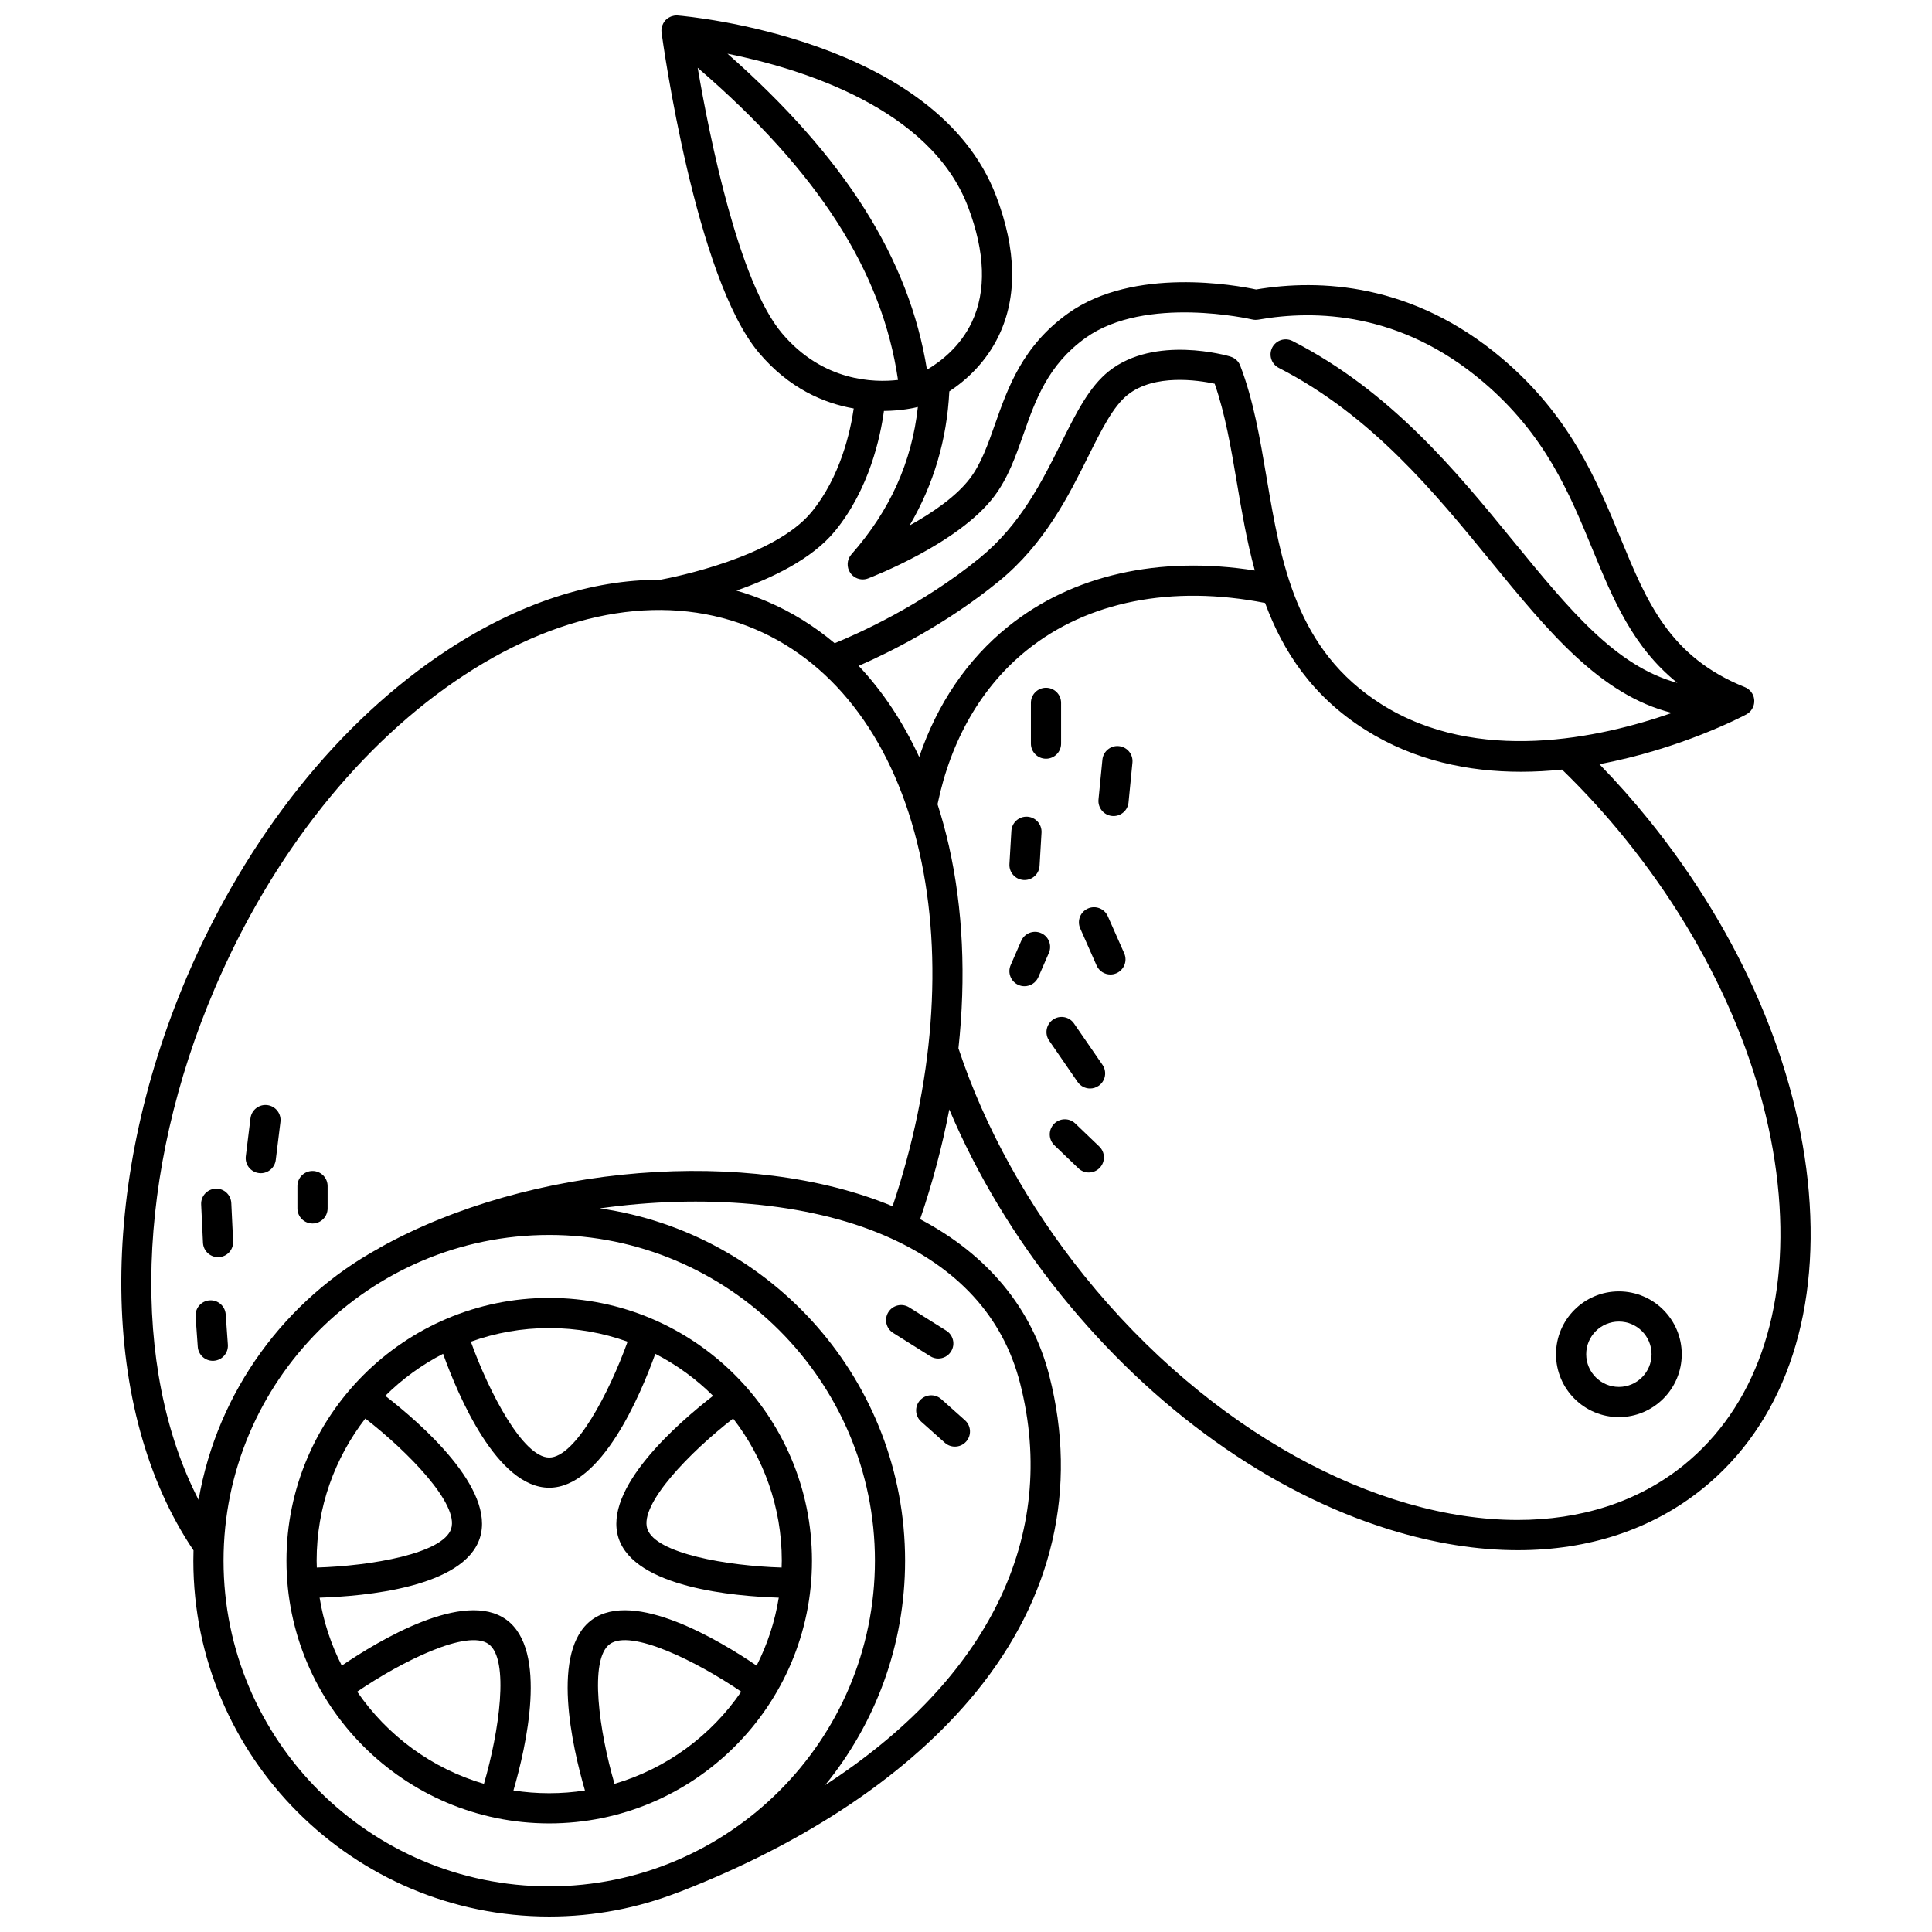
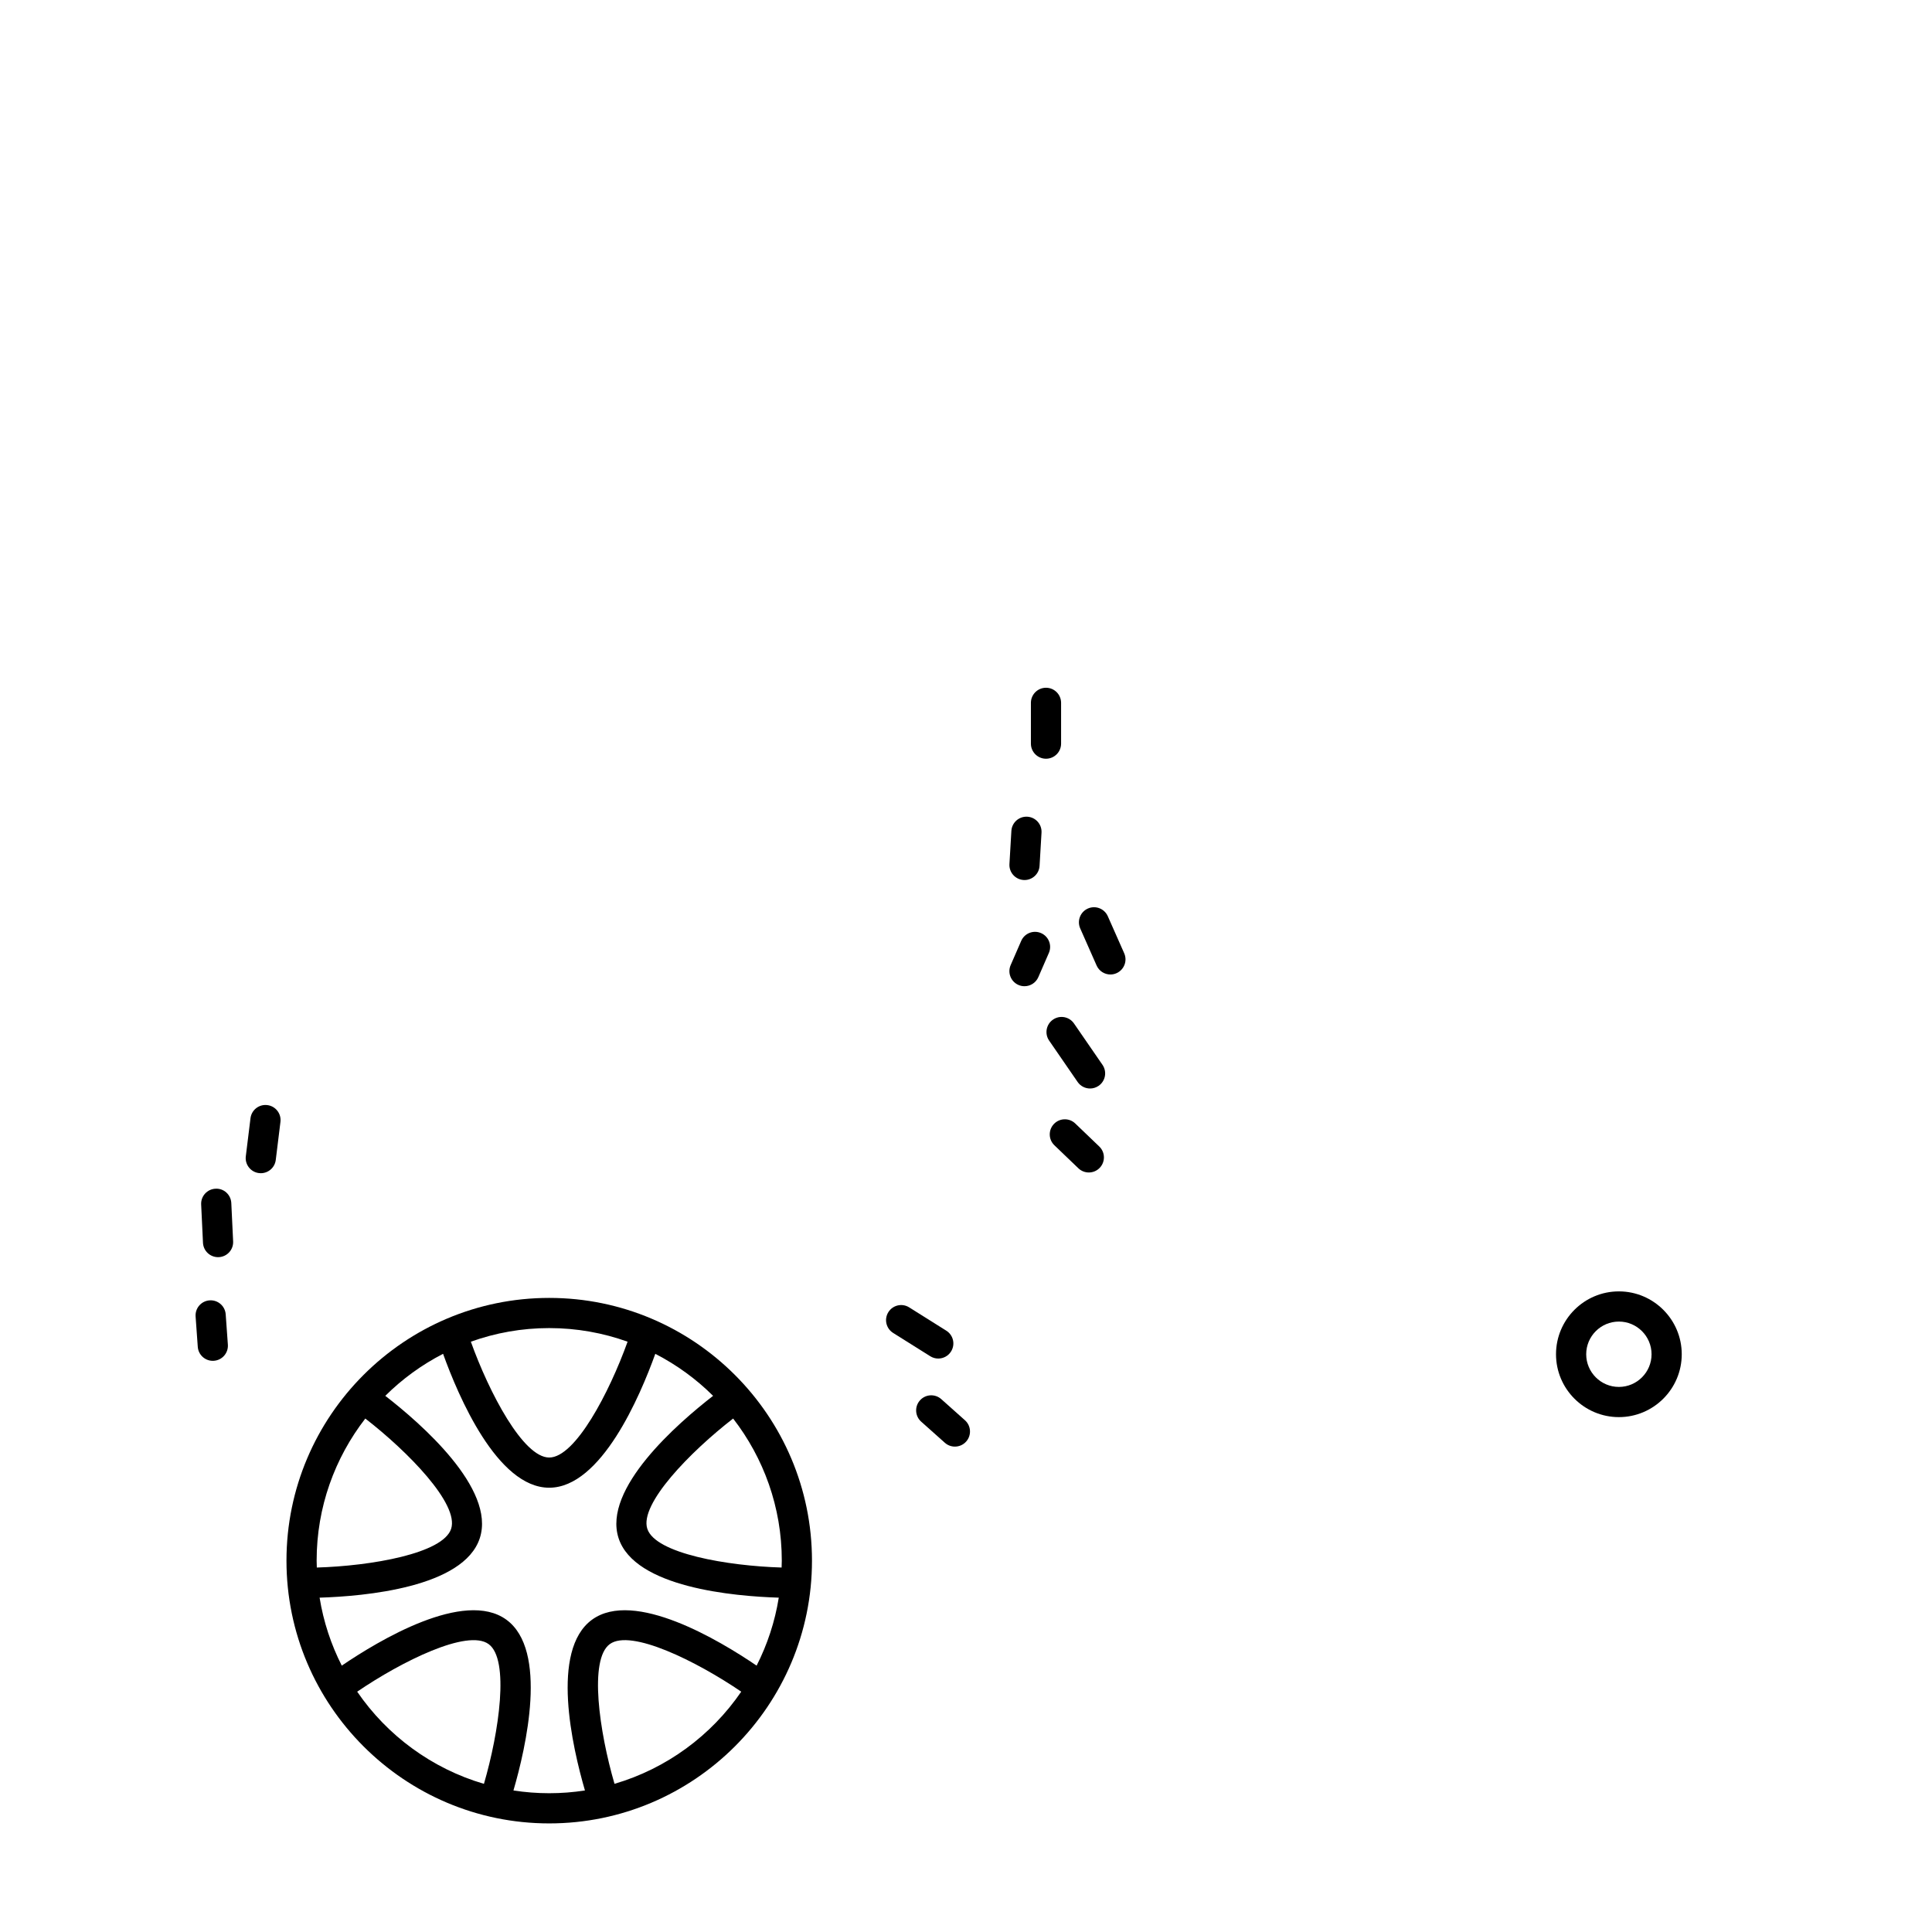
<svg xmlns="http://www.w3.org/2000/svg" width="800px" height="800px" version="1.1" viewBox="144 144 512 512">
  <defs>
    <clipPath id="a">
      <path d="m176 148.09h448v503.81h-448z" />
    </clipPath>
  </defs>
  <path d="m289.55 487.96c-38.395 0-69.633 31.238-69.633 69.629 0 38.395 31.238 69.633 69.633 69.633 38.395 0 69.633-31.238 69.633-69.633-0.004-38.395-31.238-69.629-69.633-69.629zm61.586 71.453c-14.305-0.426-33.457-3.691-35.594-10.27-2.133-6.566 11.406-20.426 22.746-29.215 8.074 10.422 12.895 23.484 12.895 37.66 0 0.613-0.027 1.219-0.047 1.824zm-40.82-59.848c-4.852 13.508-13.859 30.695-20.77 30.695-6.906 0-15.918-17.188-20.766-30.695 6.492-2.332 13.484-3.609 20.766-3.609 7.289 0 14.277 1.277 20.77 3.609zm-69.504 20.363c11.34 8.785 24.879 22.648 22.746 29.215-2.133 6.57-21.246 9.848-35.598 10.27-0.02-0.609-0.047-1.215-0.047-1.828 0-14.172 4.824-27.23 12.898-37.656zm-2.152 72.383c11.855-8.074 29.23-16.68 34.828-12.609 5.59 4.059 2.777 23.258-1.238 37.035-13.82-4.051-25.641-12.809-33.59-24.426zm41.41 26.18c3.312-11.375 9.273-37.156-1.887-45.262-11.148-8.098-33.801 5.508-43.609 12.18-2.832-5.574-4.848-11.629-5.875-18.012 11.852-0.367 38.199-2.672 42.457-15.781 4.258-13.105-15.672-30.438-25.051-37.703 4.481-4.457 9.648-8.219 15.316-11.137 4.016 11.164 14.34 35.484 28.121 35.484s24.105-24.32 28.121-35.484c5.668 2.918 10.836 6.68 15.316 11.137-9.379 7.269-29.309 24.602-25.051 37.703 4.258 13.109 30.605 15.414 42.457 15.781-1.027 6.383-3.039 12.438-5.871 18.012-9.809-6.672-32.457-20.277-43.609-12.18-11.156 8.105-5.199 33.887-1.887 45.262-3.09 0.48-6.254 0.73-9.477 0.73-3.215 0-6.383-0.25-9.473-0.73zm26.781-1.758c-4.016-13.777-6.828-32.977-1.238-37.035 5.586-4.066 22.965 4.539 34.824 12.613-7.949 11.617-19.77 20.375-33.586 24.422z" />
  <path d="m380.69 497.24 9.836 6.176c0.66 0.414 1.395 0.613 2.121 0.613 1.332 0 2.633-0.664 3.391-1.875 1.176-1.871 0.609-4.34-1.262-5.512l-9.836-6.176c-1.871-1.176-4.34-0.609-5.512 1.262-1.176 1.867-0.613 4.336 1.262 5.512z" />
  <path d="m387.8 515.11c-1.469 1.648-1.324 4.176 0.324 5.644l6.277 5.598c0.762 0.68 1.711 1.012 2.66 1.012 1.102 0 2.195-0.453 2.984-1.34 1.469-1.648 1.324-4.176-0.324-5.644l-6.277-5.598c-1.648-1.465-4.176-1.32-5.644 0.328z" />
-   <path d="m226.82 468.24c2.207 0 4-1.789 4-4v-5.918c0-2.207-1.789-4-4-4-2.207 0-4 1.789-4 4v5.918c0 2.207 1.793 4 4 4z" />
  <path d="m201.11 459.02c-2.207 0.105-3.91 1.977-3.801 4.184l0.484 10.148c0.102 2.141 1.871 3.809 3.992 3.809 0.062 0 0.129 0 0.195-0.004 2.207-0.105 3.91-1.977 3.801-4.184l-0.484-10.148c-0.105-2.211-1.969-3.938-4.188-3.805z" />
  <path d="m214.84 436.86c-2.191-0.273-4.188 1.289-4.457 3.481l-1.242 10.082c-0.27 2.191 1.289 4.188 3.481 4.457 0.164 0.02 0.332 0.031 0.492 0.031 1.992 0 3.715-1.484 3.965-3.508l1.242-10.082c0.27-2.195-1.285-4.191-3.481-4.461z" />
  <path d="m199.54 488.61c-2.203 0.156-3.859 2.07-3.703 4.273l0.574 8.035c0.148 2.106 1.906 3.715 3.984 3.715 0.098 0 0.191-0.004 0.289-0.012 2.203-0.156 3.859-2.07 3.703-4.273l-0.574-8.035c-0.156-2.199-2.066-3.863-4.273-3.703z" />
  <g clip-path="url(#a)">
-     <path d="m623.36 459.92c-2.828-33.164-17.828-68.117-42.227-98.414-4.203-5.219-8.656-10.23-13.281-14.996 21.344-3.977 37.676-12.508 38.934-13.18 0.035-0.02 0.062-0.039 0.098-0.059 0.062-0.035 0.125-0.078 0.188-0.117 0.145-0.094 0.281-0.191 0.41-0.301 0.051-0.043 0.102-0.082 0.148-0.129 0.168-0.156 0.324-0.324 0.461-0.504 0.016-0.02 0.023-0.039 0.035-0.055 0.121-0.168 0.23-0.344 0.324-0.527 0.031-0.062 0.059-0.125 0.09-0.188 0.07-0.16 0.133-0.324 0.184-0.492 0.02-0.059 0.039-0.113 0.055-0.172 0.055-0.223 0.094-0.445 0.109-0.676 0.004-0.059 0-0.113 0.004-0.172 0.004-0.113 0.012-0.23 0.008-0.348-0.004-0.074-0.02-0.148-0.027-0.223-0.004-0.039 0-0.078-0.004-0.117-0.004-0.031-0.016-0.059-0.02-0.086-0.039-0.238-0.09-0.469-0.168-0.691-0.004-0.016-0.012-0.027-0.02-0.043-0.074-0.207-0.172-0.402-0.277-0.59-0.035-0.066-0.074-0.125-0.117-0.188-0.094-0.145-0.195-0.281-0.305-0.414-0.039-0.047-0.074-0.098-0.117-0.145-0.152-0.164-0.316-0.316-0.496-0.453-0.047-0.035-0.098-0.062-0.145-0.098-0.141-0.098-0.281-0.188-0.438-0.27-0.074-0.039-0.148-0.074-0.227-0.109-0.051-0.023-0.094-0.051-0.145-0.07-19.965-8.008-25.98-22.609-32.949-39.52-6.238-15.137-13.305-32.289-31.383-47.586-23.719-20.066-48.391-21.086-65.184-18.27-5.129-1.094-32.402-6.137-49.832 6.336-12.051 8.621-15.938 19.664-19.367 29.406-1.879 5.34-3.656 10.387-6.598 14.289-3.644 4.836-10.07 9.188-16.031 12.508 6.363-10.82 9.891-22.715 10.531-35.535 4.414-2.914 9.691-7.617 13.117-14.777 4.934-10.309 4.699-22.746-0.699-36.973-15.797-41.668-81.52-47.629-84.379-47.867h-0.004-0.004-0.012c-0.277-0.023-0.555-0.012-0.828 0.023-0.086 0.012-0.164 0.035-0.25 0.051-0.191 0.035-0.383 0.082-0.566 0.148-0.09 0.031-0.176 0.07-0.266 0.109-0.168 0.074-0.332 0.156-0.492 0.254-0.09 0.055-0.176 0.113-0.262 0.176-0.141 0.102-0.273 0.215-0.402 0.336-0.051 0.047-0.109 0.082-0.156 0.133-0.035 0.035-0.059 0.082-0.09 0.121-0.039 0.047-0.086 0.078-0.125 0.129-0.07 0.09-0.117 0.188-0.18 0.277-0.066 0.098-0.133 0.188-0.188 0.289-0.094 0.164-0.164 0.336-0.23 0.512-0.031 0.086-0.074 0.168-0.102 0.258-0.074 0.238-0.121 0.48-0.148 0.727-0.004 0.031-0.016 0.062-0.016 0.094-0.023 0.281-0.016 0.562 0.02 0.84 0.004 0.016 0 0.031 0 0.047 0.359 2.644 8.992 64.961 25.793 84.852 8.039 9.52 17.312 13.398 25.137 14.773-0.871 5.996-3.508 18.125-11.211 27.477-9.805 11.902-36.238 17.203-40.055 17.914-18.133-0.07-37.402 6.184-56.309 18.555-28.703 18.781-53.23 49.5-69.07 86.504-23.891 55.809-23.184 115.34 1.68 152.16-0.027 0.906-0.043 1.816-0.043 2.731 0 52 42.309 94.309 94.309 94.309 12.023 0 23.523-2.266 34.105-6.383 0.078-0.023 0.156-0.035 0.234-0.066 34.012-13.176 61.27-31.539 78.824-53.105 20.309-24.945 27.004-53.91 19.367-83.758-4.574-17.879-16.367-32.102-34.234-41.492 3.297-9.672 5.875-19.41 7.731-29.086 7.246 17.129 17.301 33.879 29.57 49.113 24.402 30.297 55.352 52.398 87.152 62.234 11.809 3.652 23.219 5.461 33.984 5.457 18.73 0 35.484-5.481 48.867-16.258 21.07-16.969 31.086-44.898 28.207-78.645zm-222.83-261.12c4.574 12.055 4.91 22.348 1.004 30.594-3.055 6.441-8.18 10.406-11.879 12.582-4.688-29.297-21.684-56.266-52.863-83.754 19.5 3.926 53.812 14.418 63.738 40.578zm-49.301 33.52c-11.465-13.574-19.16-51.785-22.336-70.363 31.898 27.449 48.918 54.008 53.086 82.734-6.238 0.73-19.859 0.523-30.75-12.371zm13.988 52.492c9.191-11.16 12.125-25.164 13.035-31.906 4.668-0.043 8.016-0.801 8.992-1.051-1.594 14.602-7.387 27.434-17.613 39.055-1.215 1.379-1.332 3.41-0.285 4.918 0.766 1.102 2.004 1.719 3.285 1.719 0.477 0 0.957-0.086 1.418-0.262 0.977-0.371 23.973-9.215 33.414-21.738 3.691-4.894 5.664-10.508 7.754-16.449 3.184-9.047 6.477-18.402 16.477-25.559 15.91-11.383 43.867-4.941 44.145-4.875v-0.004c0.516 0.125 1.066 0.148 1.625 0.051 15.117-2.68 37.699-2.016 59.426 16.367 16.594 14.039 22.98 29.539 29.156 44.531 5.453 13.23 10.684 25.914 22.48 35.359-16.324-4.375-28.664-19.449-43.379-37.445-15.25-18.652-32.535-39.793-58.609-53.152-1.965-1.008-4.375-0.23-5.383 1.734-1.008 1.965-0.23 4.375 1.734 5.383 24.586 12.598 41.309 33.051 56.062 51.098 15.352 18.777 29.086 35.574 48.129 40.344-19.051 6.656-51.547 13.789-77.008-2.309-22.676-14.336-26.598-37.52-30.391-59.938-1.793-10.594-3.484-20.598-7.008-29.793-0.461-1.207-1.453-2.047-2.606-2.387l0.004-0.016c-0.812-0.242-20-5.766-32.164 3.848-5.25 4.148-8.703 11.074-12.699 19.098-5.043 10.117-10.758 21.582-21.48 30.352-15.523 12.691-32.625 20.266-38.531 22.672-5.406-4.551-11.367-8.258-17.836-11.027-2.684-1.148-5.418-2.113-8.195-2.918 9.43-3.301 20.008-8.363 26.051-15.699zm6.34 35.648c8.012-3.496 23.07-10.906 37.238-22.488 12.055-9.855 18.441-22.676 23.578-32.977 3.57-7.164 6.652-13.348 10.5-16.387 7.062-5.582 18.52-3.879 23.031-2.914 2.781 7.977 4.309 16.902 5.902 26.324 1.277 7.547 2.613 15.422 4.731 23.172-25.387-3.992-48.418 1.195-65.406 14.879-10.766 8.672-18.762 20.473-23.535 34.539-4.281-9.289-9.672-17.398-16.039-24.148zm-170.6 85.391c15.227-35.57 38.703-65.035 66.098-82.961 26.891-17.598 54.293-21.898 77.16-12.109 21.488 9.199 36.922 30.199 43.461 59.133 6.359 28.129 3.797 61.266-7.133 93.754-37.973-15.82-96.113-11.188-135.82 10.938-0.082 0.047-0.152 0.109-0.23 0.16-24.805 13.547-42.883 37.91-47.863 66.707-18.016-34.926-16.648-86.621 4.328-135.62zm2.285 151.74c0-47.594 38.719-86.312 86.312-86.312s86.312 38.719 86.312 86.312-38.719 86.312-86.312 86.312-86.312-38.719-86.312-86.312zm211.09-47.02c10.395 40.613-8.621 78.57-51.641 106.48 13.227-16.238 21.168-36.938 21.168-59.465 0-47.457-35.234-86.832-80.914-93.355 27.074-3.816 54.906-1.645 75.418 7.168 19.344 8.316 31.445 21.496 35.969 39.168zm175.8 21.762c-12.191 9.816-27.383 14.473-43.977 14.473-37.266-0.004-81.594-23.484-114.79-64.695-14.93-18.539-26.449-39.371-33.367-60.293 2.035-18.809 1.223-37.051-2.531-53.668-0.859-3.797-1.867-7.469-3.008-11.012 3.527-17.078 11.695-31.188 23.676-40.84 16.062-12.938 38.414-17.348 63.129-12.508 4.711 12.746 12.398 24.66 26.527 33.594 13.07 8.262 27.492 11.141 41.254 11.141 3.699 0 7.352-0.211 10.918-0.578 5.945 5.781 11.641 12.008 16.926 18.574 23.414 29.07 37.793 62.48 40.488 94.078 2.652 31.008-6.32 56.484-25.25 71.734z" />
-   </g>
+     </g>
  <path d="m573.02 486.23c-9.188 0-16.66 7.473-16.66 16.66s7.473 16.66 16.66 16.66 16.66-7.473 16.66-16.66-7.477-16.66-16.66-16.66zm0 25.32c-4.777 0-8.66-3.887-8.66-8.66 0-4.777 3.887-8.66 8.66-8.66 4.777 0 8.66 3.887 8.66 8.66 0 4.773-3.883 8.66-8.66 8.66z" />
  <path d="m421.2 345.07c2.207 0 4-1.789 4-4v-10.809c0-2.207-1.789-4-4-4-2.207 0-4 1.789-4 4v10.809c0 2.207 1.789 4 4 4z" />
-   <path d="m440.52 341.73c-2.191-0.219-4.152 1.391-4.371 3.59l-1.035 10.551c-0.215 2.199 1.391 4.156 3.59 4.371 0.133 0.012 0.266 0.02 0.395 0.02 2.031 0 3.773-1.543 3.973-3.609l1.035-10.551c0.219-2.199-1.391-4.152-3.586-4.371z" />
  <path d="m415.27 377.21c0.078 0.004 0.16 0.008 0.238 0.008 2.102 0 3.863-1.641 3.988-3.762l0.516-8.793c0.129-2.207-1.551-4.098-3.758-4.227-2.207-0.129-4.098 1.551-4.227 3.758l-0.516 8.793c-0.129 2.199 1.551 4.09 3.758 4.223z" />
  <path d="m428.96 441.74c-1.594-1.531-4.125-1.477-5.652 0.117s-1.477 4.125 0.117 5.652l6.356 6.098c0.777 0.742 1.77 1.113 2.769 1.113 1.051 0 2.102-0.41 2.887-1.23 1.527-1.594 1.477-4.125-0.117-5.652z" />
  <path d="m437.58 386.81c-0.895-2.019-3.254-2.934-5.273-2.043-2.019 0.895-2.934 3.254-2.039 5.273l4.344 9.828c0.66 1.496 2.125 2.383 3.66 2.383 0.539 0 1.09-0.109 1.613-0.344 2.019-0.895 2.934-3.254 2.043-5.273z" />
  <path d="m419.89 391.28c-2.023-0.883-4.379 0.043-5.262 2.07l-2.793 6.414c-0.883 2.023 0.047 4.379 2.07 5.262 0.52 0.227 1.062 0.332 1.594 0.332 1.543 0 3.012-0.898 3.668-2.402l2.793-6.414c0.883-2.023-0.043-4.379-2.07-5.262z" />
  <path d="m428.62 415.23c-1.254-1.82-3.742-2.277-5.562-1.023s-2.277 3.742-1.027 5.562l7.551 10.965c0.777 1.125 2.023 1.73 3.297 1.73 0.781 0 1.57-0.23 2.266-0.707 1.82-1.254 2.277-3.742 1.027-5.562z" />
</svg>